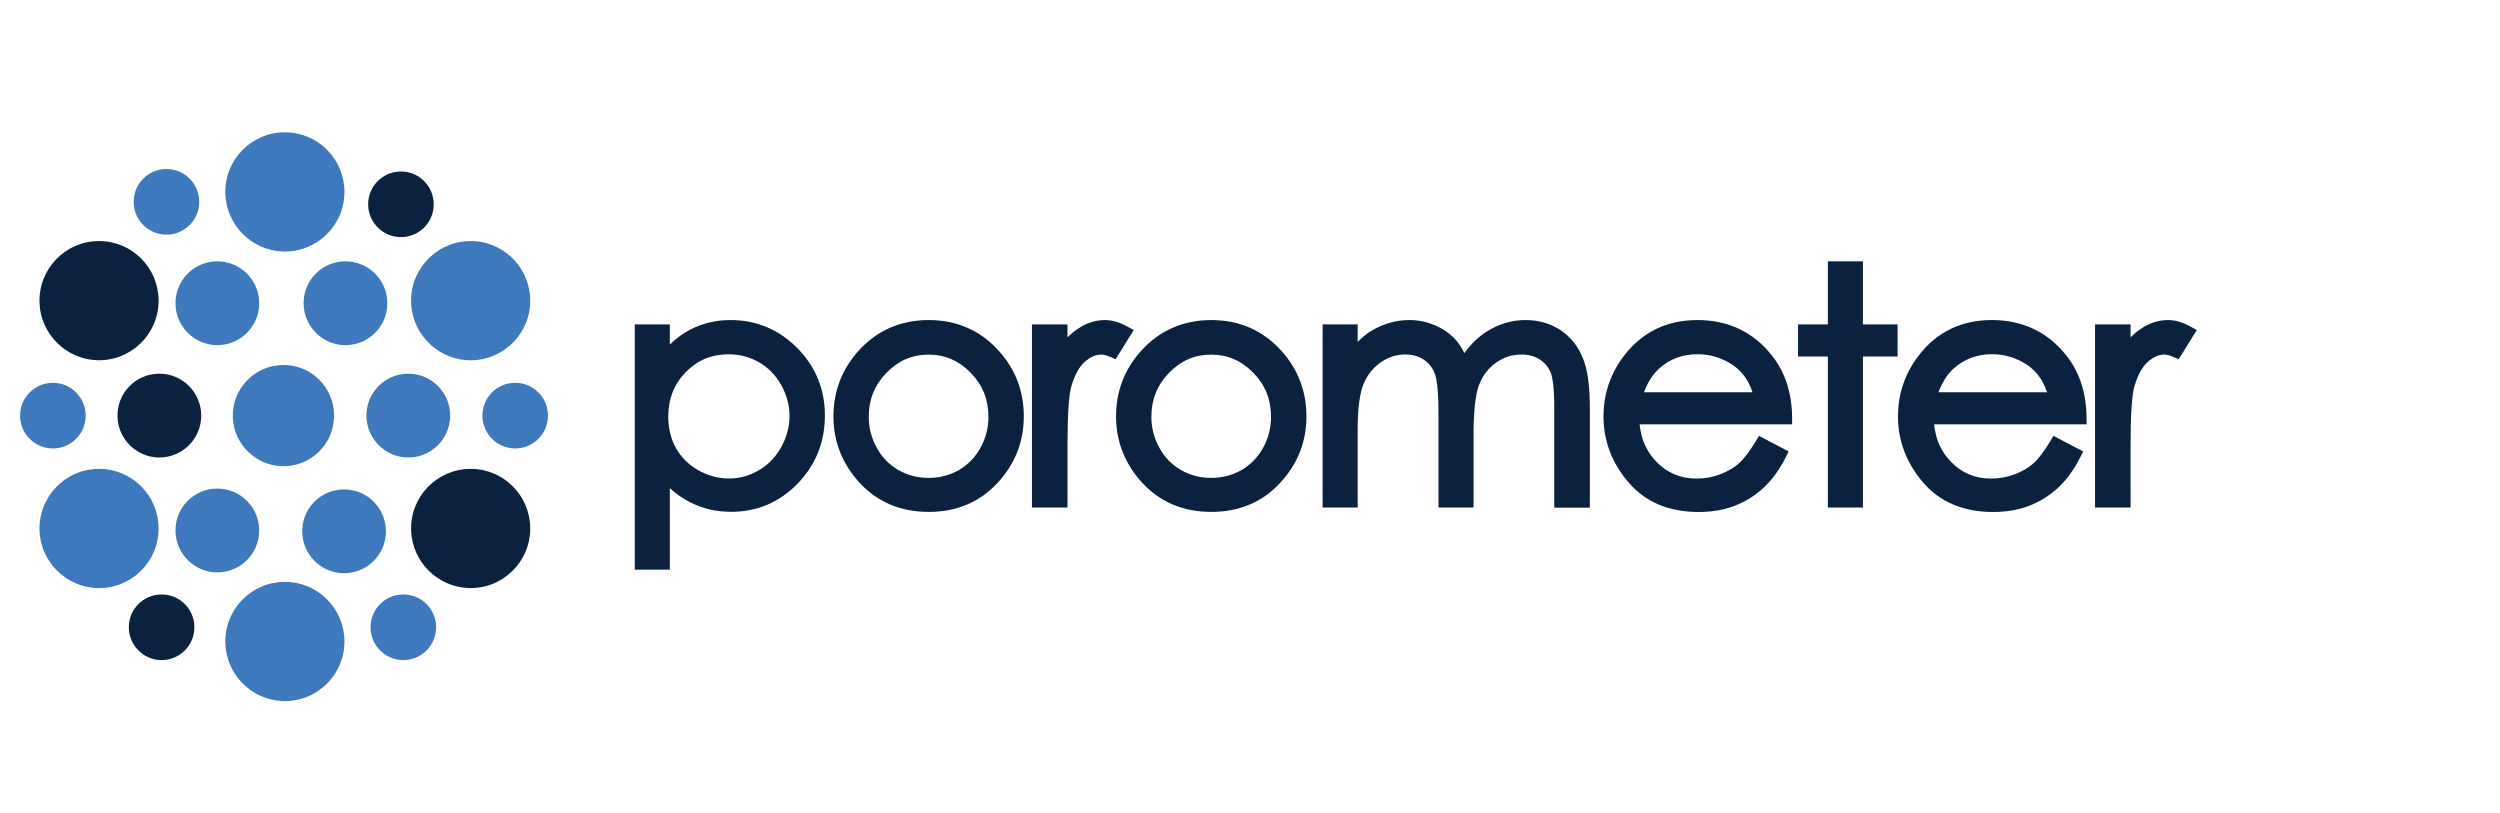
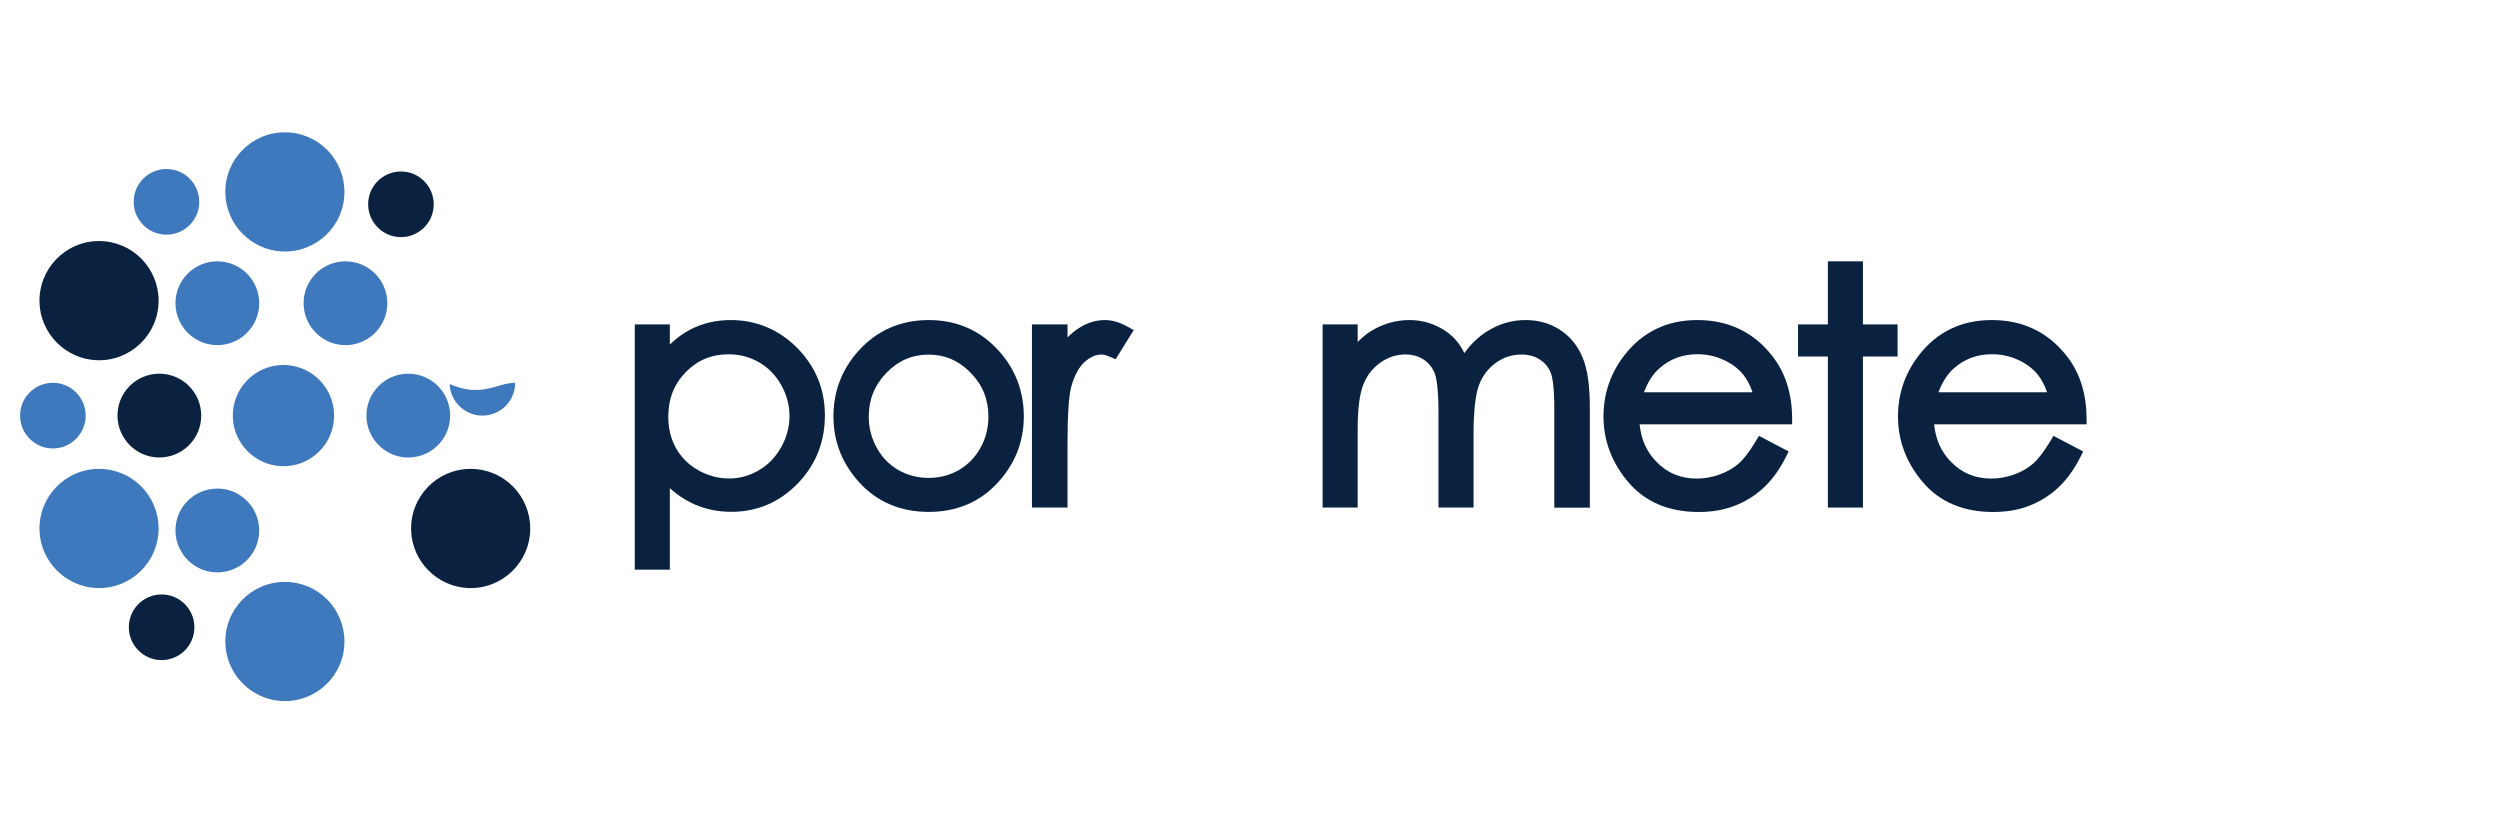
<svg xmlns="http://www.w3.org/2000/svg" version="1.1" id="Layer_1" x="0px" y="0px" viewBox="0 0 304.4 99.04" style="enable-background:new 0 0 304.4 99.04;" xml:space="preserve">
  <style type="text/css">
	.st0{fill:#046372;}
	.st1{fill:#5CB671;}
	.st2{fill:#068FAA;}
	.st3{fill:#383A37;}
	.st4{fill:#6A6B6B;}
	.st5{fill:#8F8F89;}
	.st6{fill:#A02031;}
	.st7{fill:#343831;}
	.st8{fill:#111313;}
	.st9{fill:#8C8487;}
	.st10{fill:#BC1E1F;}
	.st11{fill:#5782B6;}
	.st12{fill:#2B9ED9;}
	.st13{fill:#124492;}
	.st14{fill:#655E4F;}
	.st15{fill:#B8262B;}
	.st16{fill:#C26720;}
	.st17{fill:#244836;}
	.st18{fill:#991C23;}
	.st19{fill:#0F83C6;}
	.st20{fill:#043A46;}
	.st21{clip-path:url(#SVGID_00000001655025151330512090000001961088677393804178_);fill:#D0162E;}
	.st22{clip-path:url(#SVGID_00000001655025151330512090000001961088677393804178_);fill:#AF1A3A;}
	.st23{clip-path:url(#SVGID_00000176019788236283755510000008864435180445789881_);fill:#D0162E;}
	.st24{clip-path:url(#SVGID_00000176019788236283755510000008864435180445789881_);fill:#E12619;}
	.st25{clip-path:url(#SVGID_00000088128417496464739200000002297970344563926408_);fill:#E12619;}
	.st26{clip-path:url(#SVGID_00000088128417496464739200000002297970344563926408_);fill:#E24515;}
	.st27{clip-path:url(#SVGID_00000147941562408951674610000006386502183885618621_);fill:#EB6951;}
	.st28{clip-path:url(#SVGID_00000086682272952169066090000009860646291151895952_);fill:#87162A;}
	.st29{clip-path:url(#SVGID_00000086682272952169066090000009860646291151895952_);fill:#4B4B4A;}
	.st30{fill:#71224B;}
	.st31{fill:#1E1E1C;}
	.st32{fill:#0A2240;}
	.st33{fill:#3E79BD;}
</style>
  <g>
    <path class="st32" d="M57.31,57.09c4.01,0,7.25,3.25,7.25,7.26c0,4.11-3.41,7.41-7.54,7.25c-3.76-0.15-6.82-3.21-6.96-6.97   C49.9,60.49,53.21,57.09,57.31,57.09" />
    <path class="st33" d="M12.06,57.09c4.01,0,7.25,3.25,7.25,7.26c0,4.11-3.41,7.41-7.54,7.25c-3.76-0.15-6.82-3.21-6.96-6.97   C4.66,60.49,7.96,57.09,12.06,57.09" />
-     <path class="st33" d="M57.67,29.36c4,0.2,7.08,3.61,6.88,7.61c-0.2,4.1-3.77,7.23-7.89,6.87c-3.75-0.33-6.65-3.55-6.61-7.31   C50.1,32.39,53.57,29.16,57.67,29.36" />
    <path class="st32" d="M12.06,29.35c4.01,0,7.25,3.25,7.25,7.26c0,4.11-3.41,7.41-7.54,7.25c-3.76-0.15-6.82-3.21-6.96-6.97   C4.66,32.75,7.96,29.35,12.06,29.35" />
    <path class="st33" d="M34.69,70.85c4.01,0,7.25,3.25,7.25,7.26c0,4.11-3.41,7.41-7.54,7.25c-3.76-0.15-6.82-3.21-6.96-6.97   C27.28,74.25,30.58,70.85,34.69,70.85" />
    <path class="st33" d="M34.69,16.11c4.01,0,7.25,3.25,7.25,7.26c0,4.11-3.41,7.41-7.54,7.25c-3.76-0.15-6.82-3.21-6.96-6.97   C27.28,19.51,30.58,16.11,34.69,16.11" />
    <path class="st33" d="M34.52,44.44c3.4,0,6.16,2.76,6.16,6.16c0,3.49-2.89,6.3-6.41,6.16c-3.19-0.12-5.8-2.73-5.92-5.92   C28.22,47.33,31.03,44.44,34.52,44.44" />
-     <path class="st33" d="M41.89,59.59c2.82,0,5.1,2.28,5.1,5.1c0,2.89-2.39,5.21-5.3,5.1c-2.64-0.1-4.79-2.26-4.89-4.9   C36.68,61.98,39.01,59.59,41.89,59.59" />
    <path class="st33" d="M26.46,59.49c2.82,0,5.1,2.28,5.1,5.1c0,2.89-2.39,5.21-5.3,5.1c-2.64-0.1-4.79-2.26-4.89-4.9   C21.25,61.88,23.58,59.49,26.46,59.49" />
    <path class="st32" d="M19.4,45.5c2.82,0,5.1,2.28,5.1,5.1c0,2.89-2.39,5.21-5.3,5.1c-2.64-0.1-4.79-2.26-4.89-4.9   C14.19,47.9,16.51,45.5,19.4,45.5" />
    <path class="st33" d="M49.71,45.5c2.82,0,5.1,2.28,5.1,5.1c0,2.89-2.39,5.21-5.3,5.1c-2.64-0.1-4.79-2.26-4.89-4.9   C44.5,47.9,46.83,45.5,49.71,45.5" />
    <path class="st33" d="M42.06,31.82c2.82,0,5.1,2.28,5.1,5.1c0,2.89-2.39,5.21-5.3,5.1c-2.64-0.1-4.79-2.26-4.89-4.9   C36.85,34.22,39.17,31.82,42.06,31.82" />
    <path class="st33" d="M26.46,31.82c2.82,0,5.1,2.28,5.1,5.1c0,2.89-2.39,5.21-5.3,5.1c-2.64-0.1-4.79-2.26-4.89-4.9   C21.25,34.22,23.58,31.82,26.46,31.82" />
-     <path class="st33" d="M62.73,46.61c2.21,0,3.99,1.79,3.99,4c0,2.26-1.88,4.08-4.15,3.99c-2.07-0.08-3.76-1.77-3.83-3.84   C58.65,48.48,60.47,46.61,62.73,46.61" />
+     <path class="st33" d="M62.73,46.61c0,2.26-1.88,4.08-4.15,3.99c-2.07-0.08-3.76-1.77-3.83-3.84   C58.65,48.48,60.47,46.61,62.73,46.61" />
    <path class="st33" d="M6.44,46.61c2.21,0,3.99,1.79,3.99,4c0,2.26-1.88,4.08-4.15,3.99c-2.07-0.08-3.76-1.77-3.83-3.84   C2.36,48.48,4.18,46.61,6.44,46.61" />
-     <path class="st33" d="M49.11,72.38c2.21,0,3.99,1.79,3.99,4c0,2.26-1.88,4.08-4.15,3.99c-2.07-0.08-3.76-1.77-3.83-3.84   C45.03,74.25,46.85,72.38,49.11,72.38" />
    <path class="st32" d="M19.68,72.38c2.21,0,3.99,1.79,3.99,4c0,2.26-1.88,4.08-4.15,3.99c-2.07-0.08-3.76-1.77-3.83-3.84   C15.6,74.25,17.42,72.38,19.68,72.38" />
    <path class="st32" d="M48.82,20.88c2.21,0,3.99,1.79,3.99,4c0,2.26-1.88,4.08-4.15,3.99c-2.07-0.08-3.76-1.77-3.83-3.84   C44.74,22.75,46.56,20.88,48.82,20.88" />
    <path class="st33" d="M20.27,20.58c2.21,0,3.99,1.79,3.99,4c0,2.26-1.88,4.08-4.15,3.99c-2.07-0.08-3.76-1.77-3.83-3.84   C16.19,22.45,18.01,20.58,20.27,20.58" />
    <path class="st32" d="M95.11,54.46c-0.67,1.2-1.58,2.14-2.71,2.8c-1.13,0.66-2.34,1-3.62,1c-1.31,0-2.57-0.33-3.75-1   c-1.17-0.66-2.08-1.56-2.71-2.67c-0.63-1.13-0.95-2.42-0.95-3.84c0-2.19,0.7-3.97,2.13-5.44c1.43-1.46,3.14-2.17,5.24-2.17   c1.33,0,2.57,0.33,3.69,0.98c1.12,0.65,2.03,1.58,2.69,2.76c0.67,1.19,1.01,2.46,1.01,3.78C96.13,51.99,95.78,53.26,95.11,54.46    M88.96,38.97c-1.81,0-3.47,0.4-4.95,1.18c-0.87,0.46-1.69,1.06-2.45,1.8V39.5h-4.27v29.86h4.27v-9.92   c0.8,0.73,1.67,1.32,2.58,1.77c1.49,0.74,3.13,1.11,4.9,1.11c3.14,0,5.85-1.15,8.07-3.43c2.21-2.27,3.33-5.06,3.33-8.31   c0-3.18-1.13-5.95-3.37-8.21C94.83,40.12,92.1,38.97,88.96,38.97" />
    <path class="st32" d="M119.37,54.55c-0.65,1.16-1.54,2.06-2.63,2.69c-1.11,0.63-2.34,0.95-3.67,0.95c-1.33,0-2.56-0.32-3.67-0.95   c-1.1-0.63-1.99-1.53-2.63-2.69c-0.65-1.17-0.99-2.44-0.99-3.79c0-2.12,0.71-3.88,2.16-5.37c1.45-1.49,3.12-2.21,5.13-2.21   c1.99,0,3.67,0.72,5.12,2.21c1.46,1.49,2.16,3.25,2.16,5.37C120.35,52.11,120.02,53.39,119.37,54.55 M113.08,38.97   c-3.42,0-6.3,1.26-8.54,3.74c-2.03,2.25-3.06,4.94-3.06,7.99c0,3.09,1.09,5.82,3.23,8.13c2.16,2.32,4.98,3.5,8.37,3.5   c3.38,0,6.19-1.18,8.35-3.5c2.15-2.3,3.23-5.04,3.23-8.13c0-3.07-1.03-5.76-3.07-8.01C119.35,40.22,116.49,38.97,113.08,38.97" />
    <path class="st32" d="M137.3,39.78c-0.95-0.53-1.88-0.81-2.75-0.81c-1.13,0-2.23,0.34-3.25,1.02c-0.45,0.29-0.89,0.66-1.32,1.09   V39.5h-4.33v22.3h4.33V54c0-3.5,0.16-5.83,0.46-6.93c0.39-1.38,0.94-2.39,1.64-3.01c0.68-0.6,1.34-0.89,2.03-0.89   c0.18,0,0.52,0.05,1.09,0.29l0.64,0.28l2.2-3.55L137.3,39.78z" />
-     <path class="st32" d="M153.78,54.55c-0.65,1.16-1.54,2.06-2.63,2.69c-1.11,0.63-2.34,0.95-3.67,0.95s-2.56-0.32-3.67-0.95   c-1.1-0.63-1.99-1.53-2.63-2.69c-0.65-1.17-0.99-2.44-0.99-3.79c0-2.12,0.71-3.88,2.16-5.37c1.45-1.49,3.12-2.21,5.13-2.21   c1.99,0,3.67,0.72,5.12,2.21c1.46,1.49,2.16,3.25,2.16,5.37C154.76,52.11,154.43,53.39,153.78,54.55 M147.49,38.97   c-3.42,0-6.3,1.26-8.54,3.74c-2.03,2.25-3.06,4.94-3.06,7.99c0,3.09,1.09,5.82,3.23,8.13c2.16,2.32,4.98,3.5,8.37,3.5   c3.38,0,6.19-1.18,8.35-3.5c2.15-2.3,3.23-5.04,3.23-8.13c0-3.07-1.03-5.76-3.07-8.01C153.76,40.22,150.89,38.97,147.49,38.97" />
    <path class="st32" d="M189.99,40.19c-1.22-0.81-2.64-1.22-4.23-1.22c-1.68,0-3.27,0.47-4.72,1.39c-1.04,0.66-1.95,1.54-2.74,2.63   c-0.31-0.63-0.65-1.15-1.03-1.58c-0.65-0.74-1.49-1.34-2.49-1.78c-1-0.44-2.07-0.66-3.18-0.66c-1.63,0-3.19,0.45-4.67,1.34   c-0.55,0.34-1.09,0.79-1.62,1.33V39.5h-4.27v22.3h4.27v-9.57c0-2.47,0.24-4.3,0.71-5.46c0.46-1.12,1.14-1.98,2.09-2.64   c0.94-0.65,1.92-0.97,2.99-0.97c0.9,0,1.66,0.22,2.3,0.66c0.64,0.44,1.07,1.02,1.33,1.75c0.19,0.55,0.42,1.84,0.42,4.82V61.8h4.27   v-8.9c0-2.85,0.23-4.89,0.68-6.06c0.44-1.13,1.11-2,2.06-2.68c0.94-0.67,1.94-0.99,3.07-0.99c0.91,0,1.66,0.2,2.29,0.63   c0.63,0.42,1.05,0.95,1.31,1.62c0.19,0.51,0.42,1.66,0.42,4.29v12.1h4.33V49.7c0-2.72-0.28-4.72-0.86-6.12   C192.14,42.14,191.22,41,189.99,40.19" />
    <path class="st32" d="M200.17,47.75c0.47-1.24,1.09-2.2,1.84-2.87c1.32-1.18,2.86-1.75,4.7-1.75c1.11,0,2.18,0.24,3.18,0.7   c1,0.46,1.81,1.08,2.4,1.83c0.44,0.55,0.81,1.25,1.1,2.1H200.17z M218.21,50.85c-0.03-3-0.85-5.54-2.46-7.56   c-2.26-2.86-5.31-4.32-9.08-4.32c-3.67,0-6.64,1.42-8.84,4.23c-1.72,2.19-2.59,4.72-2.59,7.51c0,2.97,1.03,5.67,3.05,8.03   c2.05,2.39,4.92,3.6,8.53,3.6c1.61,0,3.09-0.25,4.38-0.75c1.3-0.5,2.48-1.23,3.51-2.18c1.03-0.95,1.95-2.2,2.72-3.73l0.36-0.71   l-3.62-1.9l-0.39,0.65c-0.76,1.27-1.47,2.2-2.1,2.74c-0.62,0.54-1.39,0.98-2.29,1.31c-0.9,0.33-1.84,0.5-2.8,0.5   c-1.97,0-3.58-0.67-4.92-2.06c-1.18-1.22-1.85-2.71-2.03-4.54h18.57L218.21,50.85z" />
    <polygon class="st32" points="226.83,31.82 222.56,31.82 222.56,39.5 218.93,39.5 218.93,43.41 222.56,43.41 222.56,61.8    226.83,61.8 226.83,43.41 231.05,43.41 231.05,39.5 226.83,39.5  " />
    <path class="st32" d="M236.03,47.75c0.47-1.24,1.09-2.2,1.84-2.87c1.32-1.18,2.86-1.75,4.7-1.75c1.11,0,2.18,0.24,3.18,0.7   c1,0.46,1.81,1.08,2.4,1.83c0.44,0.55,0.81,1.25,1.1,2.1H236.03z M254.06,50.85c-0.03-3-0.85-5.54-2.46-7.56   c-2.26-2.86-5.31-4.32-9.08-4.32c-3.67,0-6.64,1.42-8.83,4.23c-1.72,2.19-2.59,4.72-2.59,7.51c0,2.97,1.03,5.67,3.05,8.03   c2.05,2.39,4.92,3.6,8.53,3.6c1.61,0,3.09-0.25,4.38-0.75c1.29-0.5,2.48-1.23,3.51-2.18c1.03-0.95,1.95-2.2,2.72-3.73l0.36-0.71   l-3.62-1.9l-0.39,0.65c-0.77,1.27-1.47,2.2-2.1,2.74c-0.62,0.54-1.39,0.98-2.29,1.31c-0.9,0.33-1.84,0.5-2.8,0.5   c-1.97,0-3.58-0.67-4.92-2.06c-1.18-1.22-1.85-2.71-2.03-4.54h18.57L254.06,50.85z" />
-     <path class="st32" d="M266.74,39.78c-0.95-0.53-1.88-0.81-2.75-0.81c-1.13,0-2.23,0.34-3.25,1.02c-0.45,0.29-0.89,0.66-1.32,1.09   V39.5h-4.33v22.3h4.33V54c0-3.5,0.16-5.83,0.46-6.93c0.39-1.37,0.94-2.39,1.64-3.01c0.68-0.6,1.34-0.89,2.03-0.89   c0.18,0,0.52,0.05,1.09,0.29l0.64,0.28l2.2-3.55L266.74,39.78z" />
  </g>
</svg>